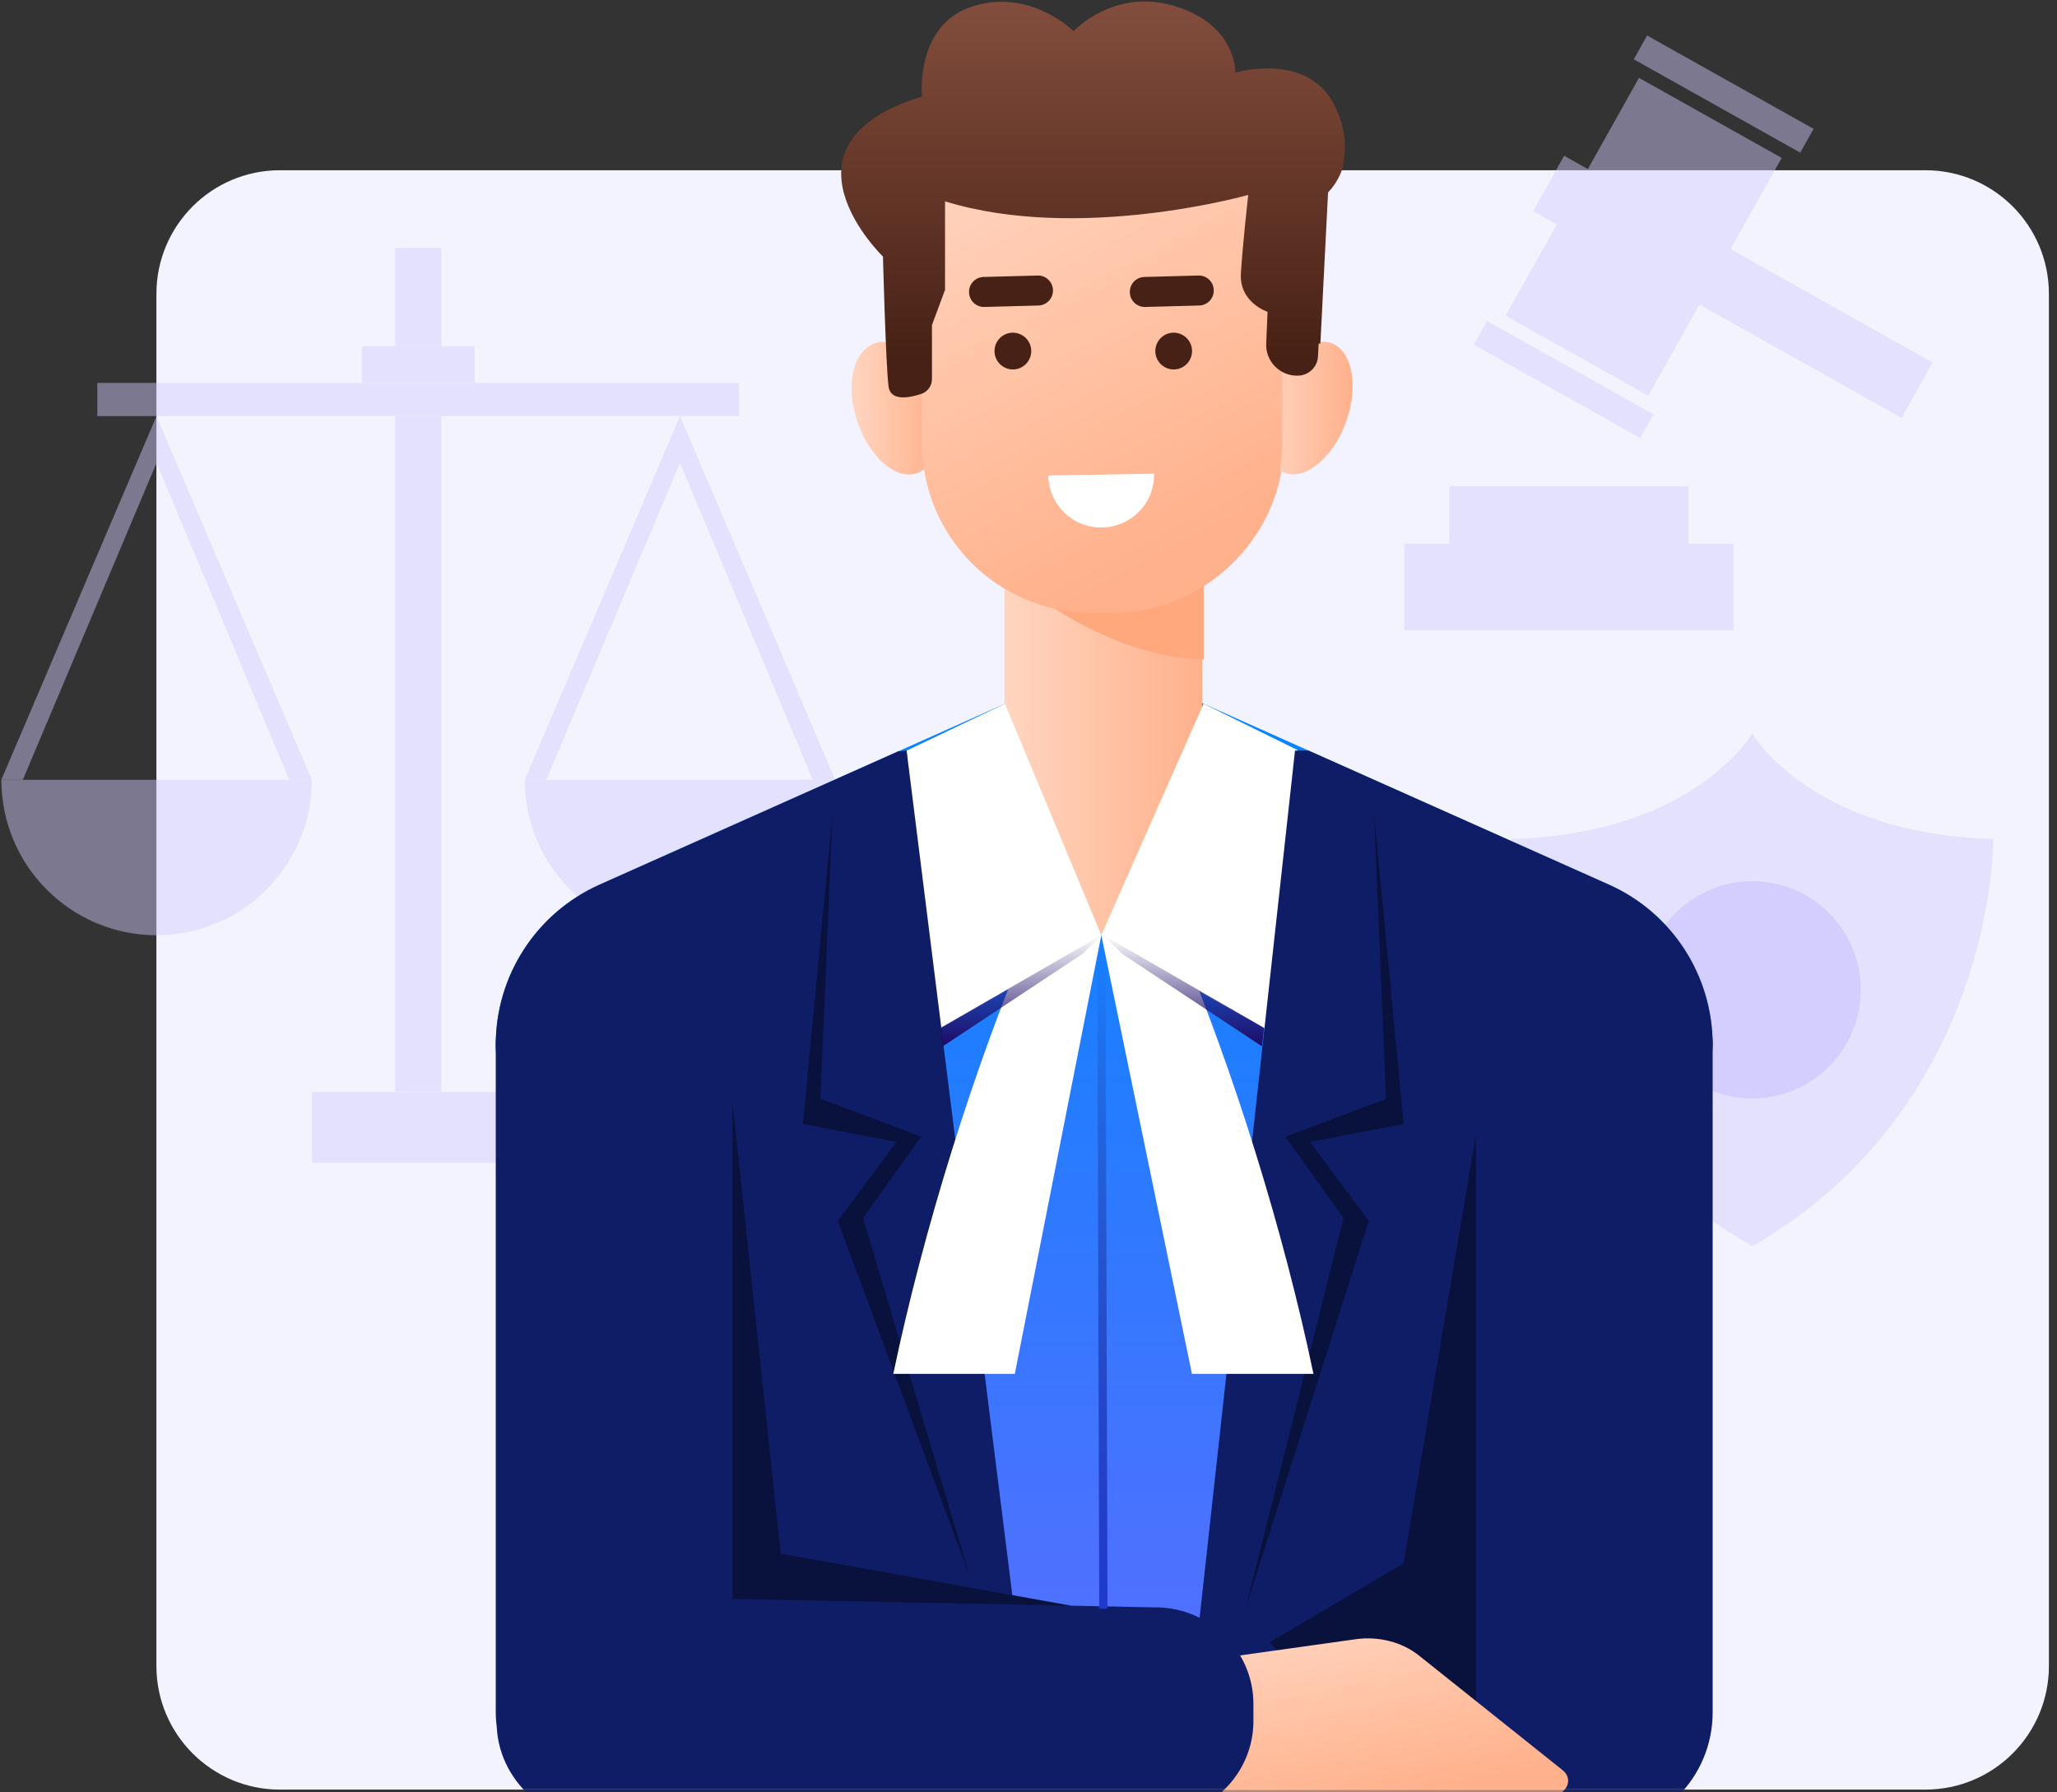
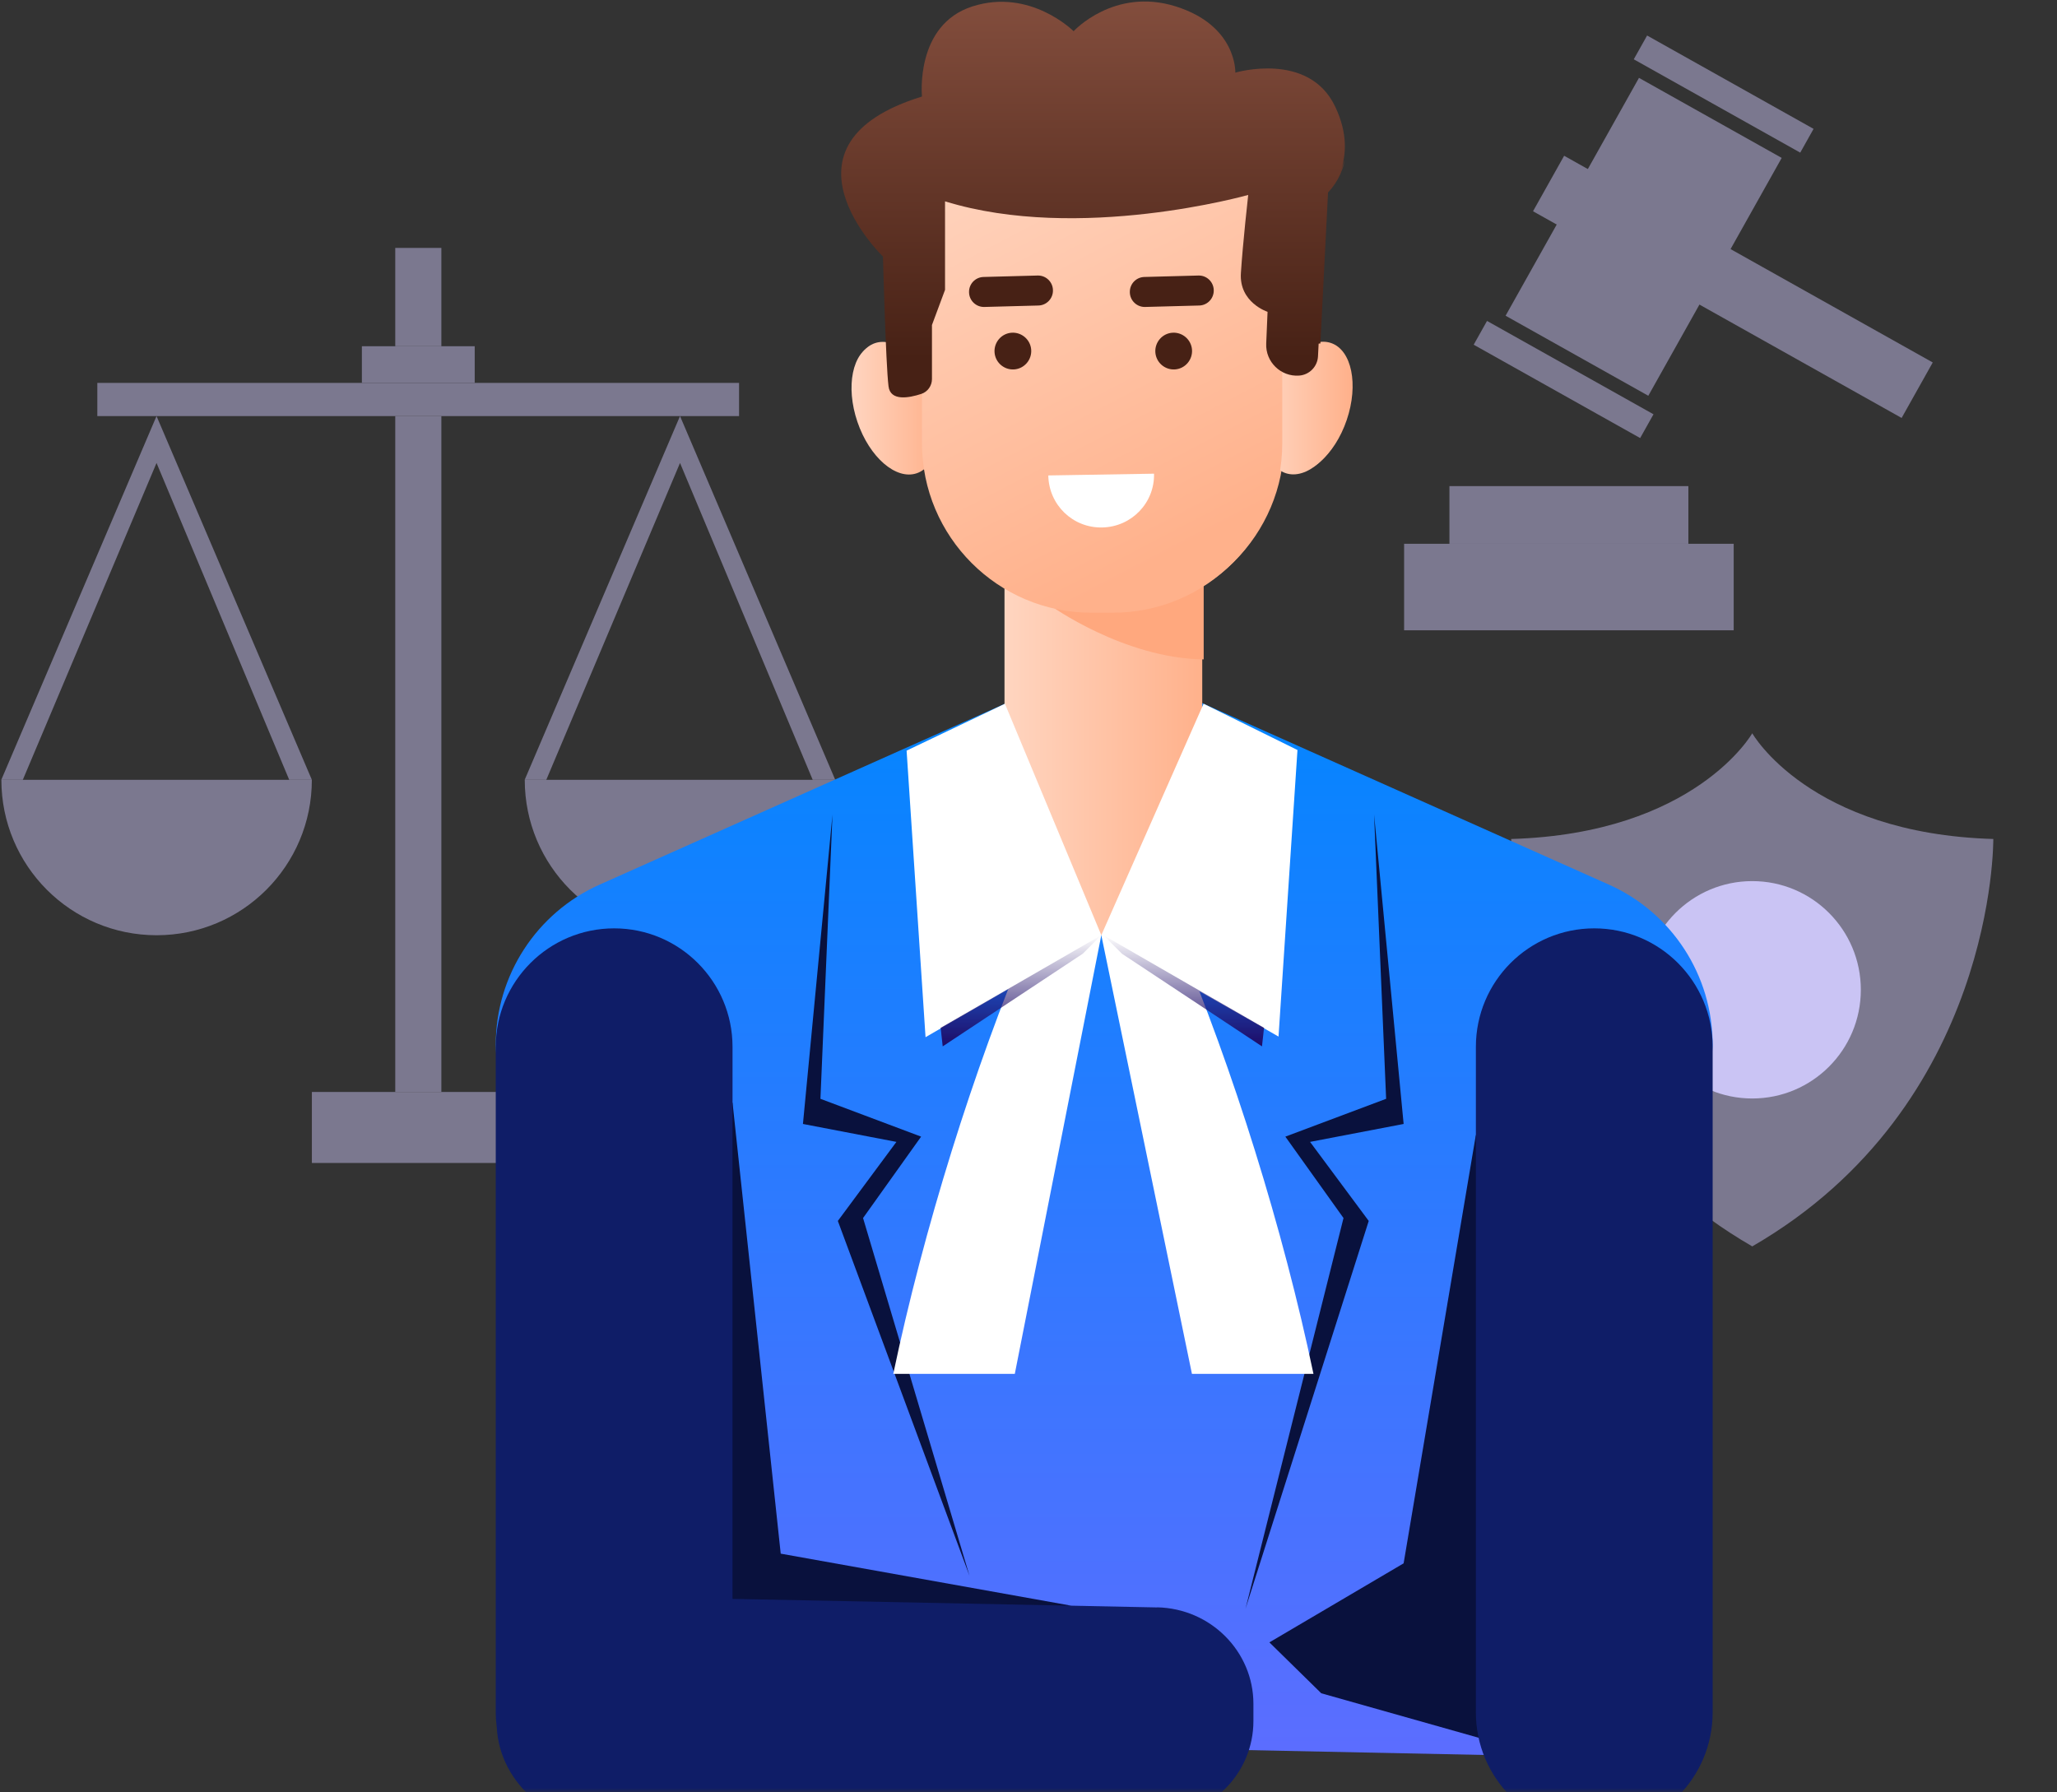
<svg xmlns="http://www.w3.org/2000/svg" width="264" height="230" viewBox="0 0 264 230" fill="none">
  <rect x="0" y="0" width="264" height="230" fill="#333333" stroke="none" />
-   <path d="M247.107 21.849H35.928C27.172 21.849 20.074 28.954 20.074 37.719V213.819C20.074 222.585 27.172 229.69 35.928 229.69H247.107C255.863 229.69 262.961 222.585 262.961 213.819V37.719C262.961 28.954 255.863 21.849 247.107 21.849Z" fill="#F3F3FF" />
  <path opacity="0.45" d="M224.889 159.97C256.184 141.873 255.825 107.681 255.825 107.681C232.18 106.986 224.889 94.114 224.889 94.114C224.889 94.114 217.586 106.986 193.953 107.681C193.953 107.681 193.606 141.873 224.889 159.97Z" fill="#D3CCFF" />
  <path opacity="0.9" d="M224.889 140.987C232.585 140.987 238.824 134.741 238.824 127.037C238.824 119.333 232.585 113.087 224.889 113.087C217.192 113.087 210.953 119.333 210.953 127.037C210.953 134.741 217.192 140.987 224.889 140.987Z" fill="#D3CCFF" />
  <g opacity="0.45">
    <path d="M40.023 100.09C40.023 111.107 31.105 120.034 20.099 120.034C9.094 120.034 0.176 111.107 0.176 100.09H40.036H40.023Z" fill="#D3CCFF" />
    <path d="M20.09 53.402L0.166 100.089H2.927L20.09 59.42L37.12 100.089H40.026L20.09 53.402Z" fill="#D3CCFF" />
    <path d="M107.195 100.09C107.195 111.107 98.277 120.034 87.271 120.034C76.266 120.034 67.348 111.107 67.348 100.09H107.208H107.195Z" fill="#D3CCFF" />
    <path d="M87.275 53.402L67.338 100.089H70.112L87.275 59.42L104.305 100.089H107.198L87.275 53.402Z" fill="#D3CCFF" />
    <path d="M94.853 49.145H12.49V53.404H94.853V49.145Z" fill="#D3CCFF" />
    <path d="M56.645 53.402H50.727V140.15H56.645V53.402Z" fill="#D3CCFF" />
    <path d="M60.925 44.437H46.445V49.145H60.925V44.437Z" fill="#D3CCFF" />
    <path d="M67.35 140.15H40.027V149.263H67.35V140.15Z" fill="#D3CCFF" />
    <path d="M56.645 31.819H50.727V44.437H56.645V31.819Z" fill="#D3CCFF" />
  </g>
  <mask id="mask0_832_4459" style="mask-type:luminance" maskUnits="userSpaceOnUse" x="20" y="21" width="244" height="210">
    <path d="M247.23 21.149H35.868C27.104 21.149 20 28.294 20 37.106V214.158C20 222.971 27.104 230.115 35.868 230.115H247.23C255.994 230.115 263.098 222.971 263.098 214.158V37.106C263.098 28.294 255.994 21.149 247.23 21.149Z" fill="white" />
  </mask>
  <g mask="url(#mask0_832_4459)">
    <path d="M219.804 134.083L214.52 225.737L141.722 224.242L67.591 225.737L63.627 134.083C63.627 125.208 68.846 117.167 76.945 113.543L115.285 96.429L141.722 84.632L167.948 96.337L206.5 113.543C214.599 117.167 219.804 125.208 219.804 134.083Z" fill="url(#paint0_linear_832_4459)" />
    <path d="M154.299 71.378H128.92V120.022H154.299V71.378Z" fill="url(#paint1_linear_832_4459)" />
    <path d="M134.785 77.702C134.785 77.702 144.218 84.5 154.484 84.632V71.446L137.507 73.443L134.785 77.715V77.702Z" fill="#FFA87E" />
    <path d="M117.893 60.519C120.552 59.613 121.454 55.19 119.907 50.64C118.359 46.09 114.949 43.136 112.29 44.043C109.63 44.949 108.729 49.372 110.276 53.922C111.823 58.472 115.234 61.425 117.893 60.519Z" fill="url(#paint2_linear_832_4459)" />
    <path d="M172.842 53.904C174.389 49.354 173.488 44.931 170.829 44.025C168.169 43.119 164.759 46.072 163.212 50.622C161.664 55.172 162.566 59.595 165.225 60.501C167.885 61.408 171.295 58.454 172.842 53.904Z" fill="url(#paint3_linear_832_4459)" />
    <path d="M118.576 20.331H164.804V56.649C164.804 68.658 155.067 78.418 143.057 78.418H140.309C128.313 78.418 118.562 68.671 118.562 56.649V20.331H118.576Z" fill="url(#paint4_linear_832_4459)" />
    <path d="M130.401 47.192C131.695 47.099 132.673 45.962 132.581 44.666C132.488 43.37 131.352 42.391 130.057 42.484C128.762 42.576 127.785 43.714 127.877 45.01C127.97 46.306 129.106 47.285 130.401 47.192Z" fill="#472115" />
    <path d="M133.416 35.143L126.467 35.328C125.41 35.355 124.578 36.228 124.604 37.286V37.312C124.631 38.37 125.516 39.203 126.559 39.177L133.509 38.992C134.566 38.965 135.398 38.079 135.372 37.035V37.008C135.345 35.95 134.46 35.117 133.416 35.143Z" fill="#472115" />
    <path d="M151.039 47.192C152.334 47.099 153.312 45.962 153.219 44.666C153.127 43.37 151.991 42.391 150.696 42.484C149.401 42.576 148.423 43.714 148.516 45.01C148.608 46.306 149.745 47.285 151.039 47.192Z" fill="#472115" />
    <path d="M154.053 35.143L147.104 35.328C146.047 35.355 145.214 36.228 145.241 37.286V37.312C145.267 38.37 146.152 39.203 147.196 39.177L154.146 38.992C155.203 38.965 156.035 38.079 156.009 37.035V37.008C155.982 35.95 155.097 35.117 154.053 35.143Z" fill="#472115" />
-     <path d="M148.344 60.575C148.436 64.318 145.451 67.413 141.672 67.479C137.907 67.545 134.841 64.569 134.775 60.8L148.331 60.575H148.344Z" fill="white" />
    <path d="M121.522 25.646V36.981L119.844 41.491V48.434C119.844 49.294 119.29 50.074 118.47 50.339C116.898 50.855 114.507 51.304 114.269 49.36C113.912 46.437 113.556 32.709 113.556 32.709C113.556 32.709 98.639 18.306 118.563 12.169C118.563 12.169 117.625 2.964 125.05 0.597C132.475 -1.77 138.024 3.784 138.024 3.784C138.024 3.784 143.216 -1.876 151.117 0.597C159.018 3.07 158.78 9.101 158.78 9.101C158.78 9.101 168.16 6.324 171.569 13.413C174.978 20.502 170.446 24.681 170.446 24.681L169.389 45.511C169.323 46.834 168.279 47.892 166.971 47.985C164.619 48.157 162.638 46.226 162.743 43.871L162.915 39.798C162.915 39.798 159.255 38.621 159.493 34.838C159.731 31.056 160.431 24.8 160.431 24.8C160.431 24.8 138.737 30.937 121.522 25.62V25.646Z" fill="url(#paint5_linear_832_4459)" />
    <path d="M141.344 120.022L128.973 90.322L116.355 96.34L118.786 133.121L141.344 120.022Z" fill="white" />
    <path d="M141.346 120.022L154.471 90.322L166.52 96.261L164.089 133.041L141.346 120.022Z" fill="white" />
-     <path d="M219.804 134.083L214.52 225.737L141.722 224.242L67.591 225.737L63.627 134.083C63.627 125.209 68.846 117.167 76.945 113.544L115.285 96.43L116.356 96.337L130.506 209.378H153.77L166.204 96.337H167.948L206.5 113.544C214.599 117.167 219.804 125.209 219.804 134.083Z" fill="#0F1D67" />
    <path d="M189.419 145.63L180.144 200.649L162.916 210.793L169.575 217.326L192.458 223.794L200.173 217.075L189.419 145.63Z" fill="#09113D" />
    <path d="M94.016 141.518L100.199 199.406L137.496 206.085L89.867 210.794L88.572 146.001L94.016 141.518Z" fill="#09113D" />
    <path d="M106.843 104.553L103.051 144.256L115.047 146.557L107.53 156.702L124.425 202.241L110.767 156.331L118.218 145.883L105.297 141.029L106.843 104.553Z" fill="#09113D" />
    <path d="M176.353 104.553L180.145 144.256L168.135 146.557L175.666 156.702L159.852 206.471L172.429 156.331L164.965 145.883L177.899 141.029L176.353 104.553Z" fill="#09113D" />
    <path d="M219.805 134.361C219.805 125.961 213.003 119.151 204.612 119.151C196.22 119.151 189.418 125.961 189.418 134.361V219.786C189.418 228.186 196.22 234.995 204.612 234.995C213.003 234.995 219.805 228.186 219.805 219.786V134.361Z" fill="#0F1D67" />
-     <path d="M156.069 212.9L173.984 210.388C176.93 209.978 179.942 210.745 182.109 212.477L200.553 227.197C202.033 228.374 201.029 230.464 198.981 230.464H153.439L156.069 212.914V212.9Z" fill="url(#paint6_linear_832_4459)" />
    <path d="M148.526 206.309L94.014 205.211V134.361C94.014 125.963 87.21 119.151 78.821 119.151C70.431 119.151 63.627 125.963 63.627 134.361V219.786C63.627 220.447 63.68 221.095 63.759 221.73C63.957 225.393 65.767 228.647 68.555 230.988C71.263 233.474 74.857 234.995 78.807 234.995C79.97 234.995 81.093 234.85 82.176 234.612L148.513 233.276C155.397 233.143 160.866 227.602 160.866 220.897V218.675C160.866 211.982 155.397 206.441 148.513 206.295L148.526 206.309Z" fill="#0F1D67" />
  </g>
  <path d="M117.659 60.74C120.318 59.834 121.219 55.41 119.672 50.861C118.125 46.311 114.715 43.357 112.055 44.263C109.396 45.17 108.495 49.593 110.042 54.142C111.589 58.692 114.999 61.646 117.659 60.74Z" fill="url(#paint7_linear_832_4459)" />
  <path d="M172.608 54.125C174.155 49.575 173.254 45.152 170.594 44.246C167.935 43.339 164.525 46.293 162.977 50.843C161.43 55.393 162.332 59.816 164.991 60.722C167.65 61.628 171.06 58.675 172.608 54.125Z" fill="url(#paint8_linear_832_4459)" />
  <path d="M118.341 20.552H164.57V56.87C164.57 68.878 154.833 78.639 142.823 78.639H140.075C128.078 78.639 118.328 68.892 118.328 56.87V20.552H118.341Z" fill="url(#paint9_linear_832_4459)" />
  <path d="M130.166 47.413C131.461 47.32 132.439 46.183 132.346 44.886C132.254 43.59 131.117 42.612 129.823 42.704C128.528 42.797 127.55 43.934 127.643 45.23C127.735 46.526 128.871 47.505 130.166 47.413Z" fill="#472115" />
  <path d="M133.182 35.363L126.233 35.548C125.176 35.575 124.343 36.447 124.37 37.505V37.532C124.396 38.59 125.281 39.423 126.325 39.397L133.275 39.212C134.332 39.185 135.164 38.299 135.137 37.254V37.228C135.111 36.17 134.226 35.337 133.182 35.363Z" fill="#472115" />
  <path d="M150.805 47.413C152.1 47.32 153.077 46.183 152.985 44.886C152.892 43.59 151.756 42.612 150.461 42.704C149.167 42.797 148.189 43.934 148.281 45.23C148.374 46.526 149.51 47.505 150.805 47.413Z" fill="#472115" />
  <path d="M153.819 35.363L146.869 35.548C145.812 35.575 144.98 36.447 145.006 37.505V37.532C145.033 38.59 145.918 39.423 146.962 39.397L153.911 39.212C154.968 39.185 155.801 38.299 155.774 37.254V37.228C155.748 36.17 154.863 35.337 153.819 35.363Z" fill="#472115" />
  <path d="M148.11 60.796C148.202 64.539 145.216 67.634 141.438 67.7C137.672 67.766 134.607 64.79 134.541 61.021L148.096 60.796H148.11Z" fill="white" />
  <path d="M121.288 25.867V37.202L119.61 41.712V48.655C119.61 49.515 119.055 50.295 118.236 50.559C116.664 51.075 114.272 51.525 114.035 49.581C113.678 46.658 113.321 32.93 113.321 32.93C113.321 32.93 98.405 18.527 118.329 12.39C118.329 12.39 117.39 3.185 124.816 0.818C132.241 -1.55 137.79 4.005 137.79 4.005C137.79 4.005 142.982 -1.655 150.883 0.818C158.783 3.291 158.545 9.322 158.545 9.322C158.545 9.322 167.926 6.544 171.335 13.633C174.743 20.722 170.212 24.902 170.212 24.902L169.155 45.732C169.089 47.055 168.045 48.113 166.737 48.205C164.385 48.377 162.403 46.446 162.509 44.092L162.681 40.019C162.681 40.019 159.021 38.842 159.259 35.059C159.497 31.276 160.197 25.021 160.197 25.021C160.197 25.021 138.503 31.157 121.288 25.841V25.867Z" fill="url(#paint10_linear_832_4459)" />
  <g opacity="0.45">
    <rect x="193.23" y="40.522" width="35.001" height="21.001" transform="rotate(-60.715 193.23 40.522)" fill="#D3CCFF" />
    <rect width="8.167" height="54.252" transform="matrix(0.489 -0.872 -0.872 -0.489 244.059 53.643)" fill="#D3CCFF" />
    <rect width="3.5" height="24.501" transform="matrix(-0.489 0.872 0.872 0.489 190.848 41.19)" fill="#D3CCFF" />
    <rect width="3.5" height="24.501" transform="matrix(-0.489 0.872 0.872 0.489 211.393 4.558)" fill="#D3CCFF" />
  </g>
  <path d="M130.242 176.334H114.645C118.509 157.869 124.955 137.207 132.093 120.288L141.346 120.023L130.242 176.334Z" fill="white" />
  <path d="M152.977 176.334H168.574C164.709 157.869 158.264 137.207 151.126 120.288L141.344 120.023L152.977 176.334Z" fill="white" />
  <rect opacity="0.45" x="180.207" y="69.793" width="42.299" height="11.103" fill="#D3CCFF" />
  <rect opacity="0.45" x="186.023" y="62.391" width="30.667" height="7.402" fill="#D3CCFF" />
-   <path d="M141.346 120.023L141.61 206.472" stroke="url(#paint11_linear_832_4459)" stroke-width="1.057" />
  <path d="M120.725 131.92L141.345 120.023L138.966 122.403L120.989 134.299L120.725 131.92Z" fill="url(#paint12_linear_832_4459)" />
  <path d="M162.23 131.92L141.61 120.023L143.989 122.403L161.966 134.299L162.23 131.92Z" fill="url(#paint13_linear_832_4459)" />
  <defs>
    <linearGradient id="paint0_linear_832_4459" x1="141.716" y1="84.632" x2="141.716" y2="225.737" gradientUnits="userSpaceOnUse">
      <stop stop-color="#0086FF" />
      <stop offset="1" stop-color="#5C6DFF" />
    </linearGradient>
    <linearGradient id="paint1_linear_832_4459" x1="128.92" y1="95.7" x2="154.299" y2="95.7" gradientUnits="userSpaceOnUse">
      <stop stop-color="#FFD5C0" />
      <stop offset="1" stop-color="#FFB18B" />
    </linearGradient>
    <linearGradient id="paint2_linear_832_4459" x1="109.518" y1="52.272" x2="120.656" y2="52.272" gradientUnits="userSpaceOnUse">
      <stop stop-color="#FFD5C0" />
      <stop offset="1" stop-color="#FFB18B" />
    </linearGradient>
    <linearGradient id="paint3_linear_832_4459" x1="162.469" y1="52.267" x2="173.593" y2="52.267" gradientUnits="userSpaceOnUse">
      <stop stop-color="#FFD5C0" />
      <stop offset="1" stop-color="#FFB18B" />
    </linearGradient>
    <linearGradient id="paint4_linear_832_4459" x1="128.141" y1="15.147" x2="155.786" y2="68.145" gradientUnits="userSpaceOnUse">
      <stop stop-color="#FFD5C0" />
      <stop offset="1" stop-color="#FFB18B" />
    </linearGradient>
    <linearGradient id="paint5_linear_832_4459" x1="140.521" y1="-4.984" x2="140.521" y2="45.816" gradientUnits="userSpaceOnUse">
      <stop stop-color="#895241" />
      <stop offset="1" stop-color="#472115" />
    </linearGradient>
    <linearGradient id="paint6_linear_832_4459" x1="172.451" y1="205.6" x2="177.68" y2="230.978" gradientUnits="userSpaceOnUse">
      <stop stop-color="#FFD5C0" />
      <stop offset="1" stop-color="#FFB18B" />
    </linearGradient>
    <linearGradient id="paint7_linear_832_4459" x1="109.284" y1="52.493" x2="120.421" y2="52.493" gradientUnits="userSpaceOnUse">
      <stop stop-color="#FFD5C0" />
      <stop offset="1" stop-color="#FFB18B" />
    </linearGradient>
    <linearGradient id="paint8_linear_832_4459" x1="162.234" y1="52.487" x2="173.359" y2="52.487" gradientUnits="userSpaceOnUse">
      <stop stop-color="#FFD5C0" />
      <stop offset="1" stop-color="#FFB18B" />
    </linearGradient>
    <linearGradient id="paint9_linear_832_4459" x1="127.907" y1="15.367" x2="155.552" y2="68.365" gradientUnits="userSpaceOnUse">
      <stop stop-color="#FFD5C0" />
      <stop offset="1" stop-color="#FFB18B" />
    </linearGradient>
    <linearGradient id="paint10_linear_832_4459" x1="140.287" y1="-4.763" x2="140.287" y2="46.036" gradientUnits="userSpaceOnUse">
      <stop stop-color="#895241" />
      <stop offset="1" stop-color="#472115" />
    </linearGradient>
    <linearGradient id="paint11_linear_832_4459" x1="141.874" y1="121.61" x2="141.874" y2="206.472" gradientUnits="userSpaceOnUse">
      <stop stop-color="#0F1D67" stop-opacity="0" />
      <stop offset="1" stop-color="#1E3ACD" />
    </linearGradient>
    <linearGradient id="paint12_linear_832_4459" x1="131.035" y1="120.023" x2="131.035" y2="134.299" gradientUnits="userSpaceOnUse">
      <stop stop-color="#1D0B66" stop-opacity="0" />
      <stop offset="1" stop-color="#1D0B66" />
    </linearGradient>
    <linearGradient id="paint13_linear_832_4459" x1="151.92" y1="120.023" x2="151.92" y2="134.299" gradientUnits="userSpaceOnUse">
      <stop stop-color="#1D0B66" stop-opacity="0" />
      <stop offset="1" stop-color="#1D0B66" />
    </linearGradient>
  </defs>
</svg>